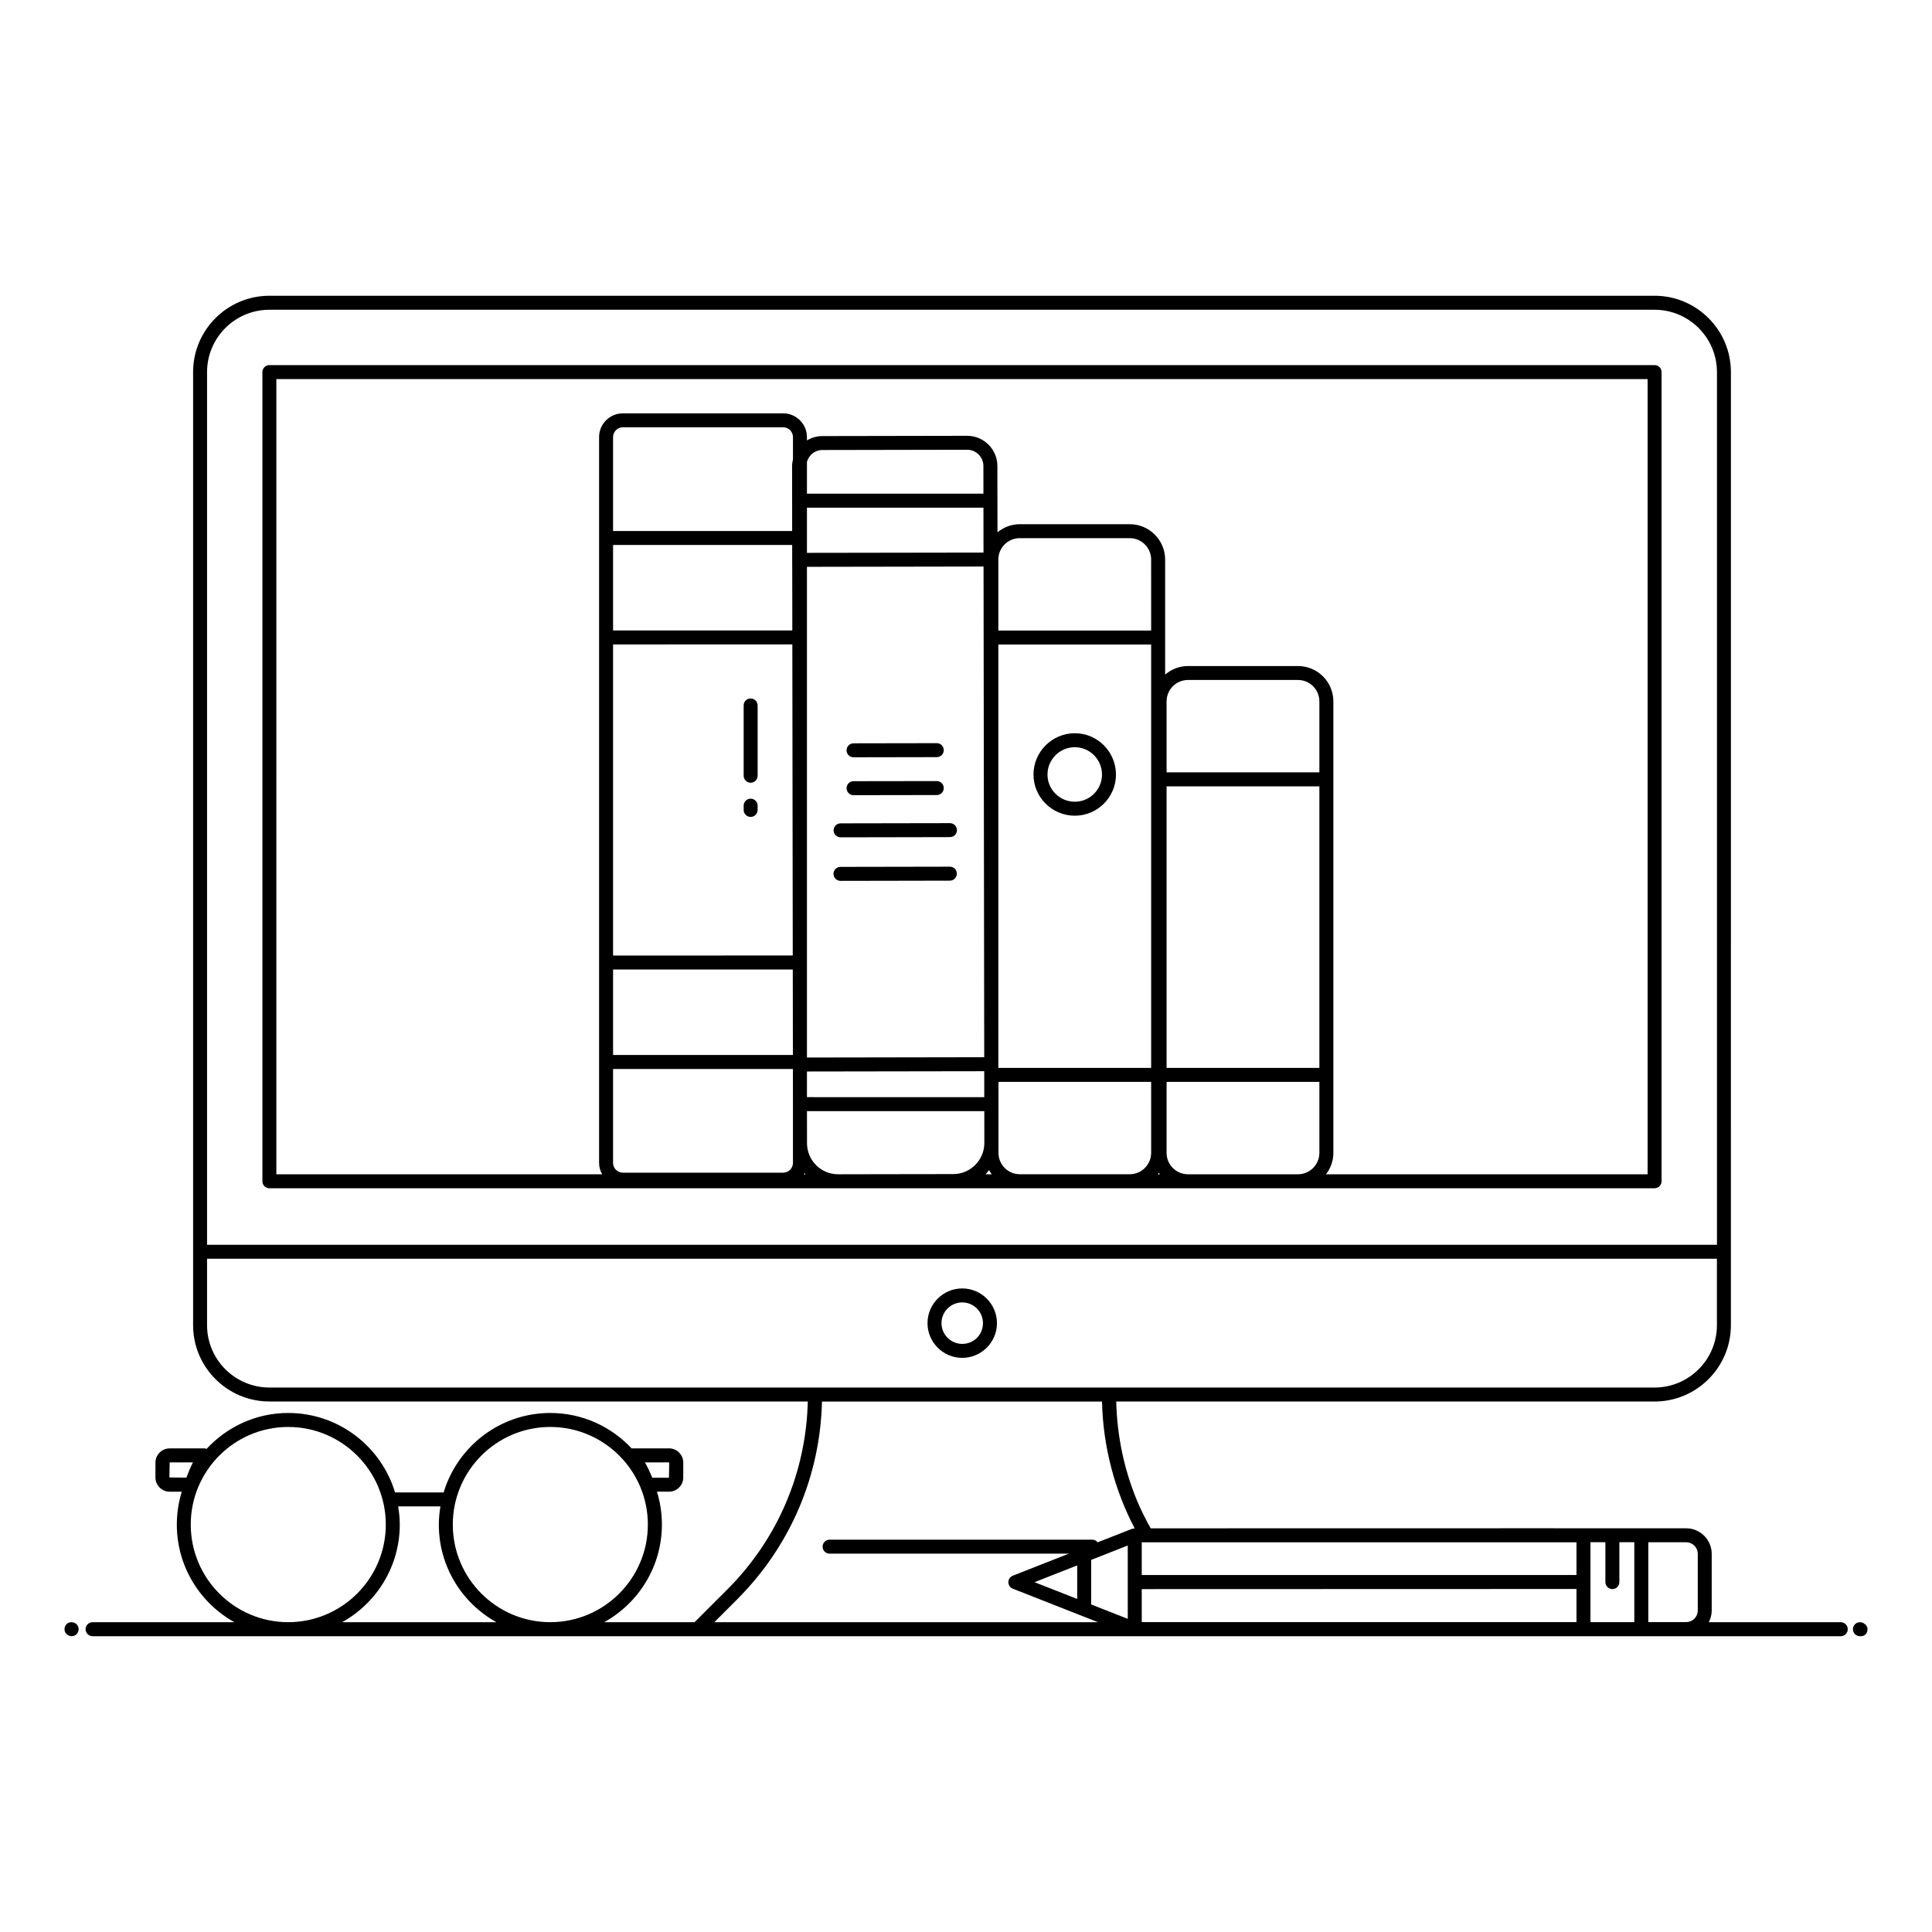
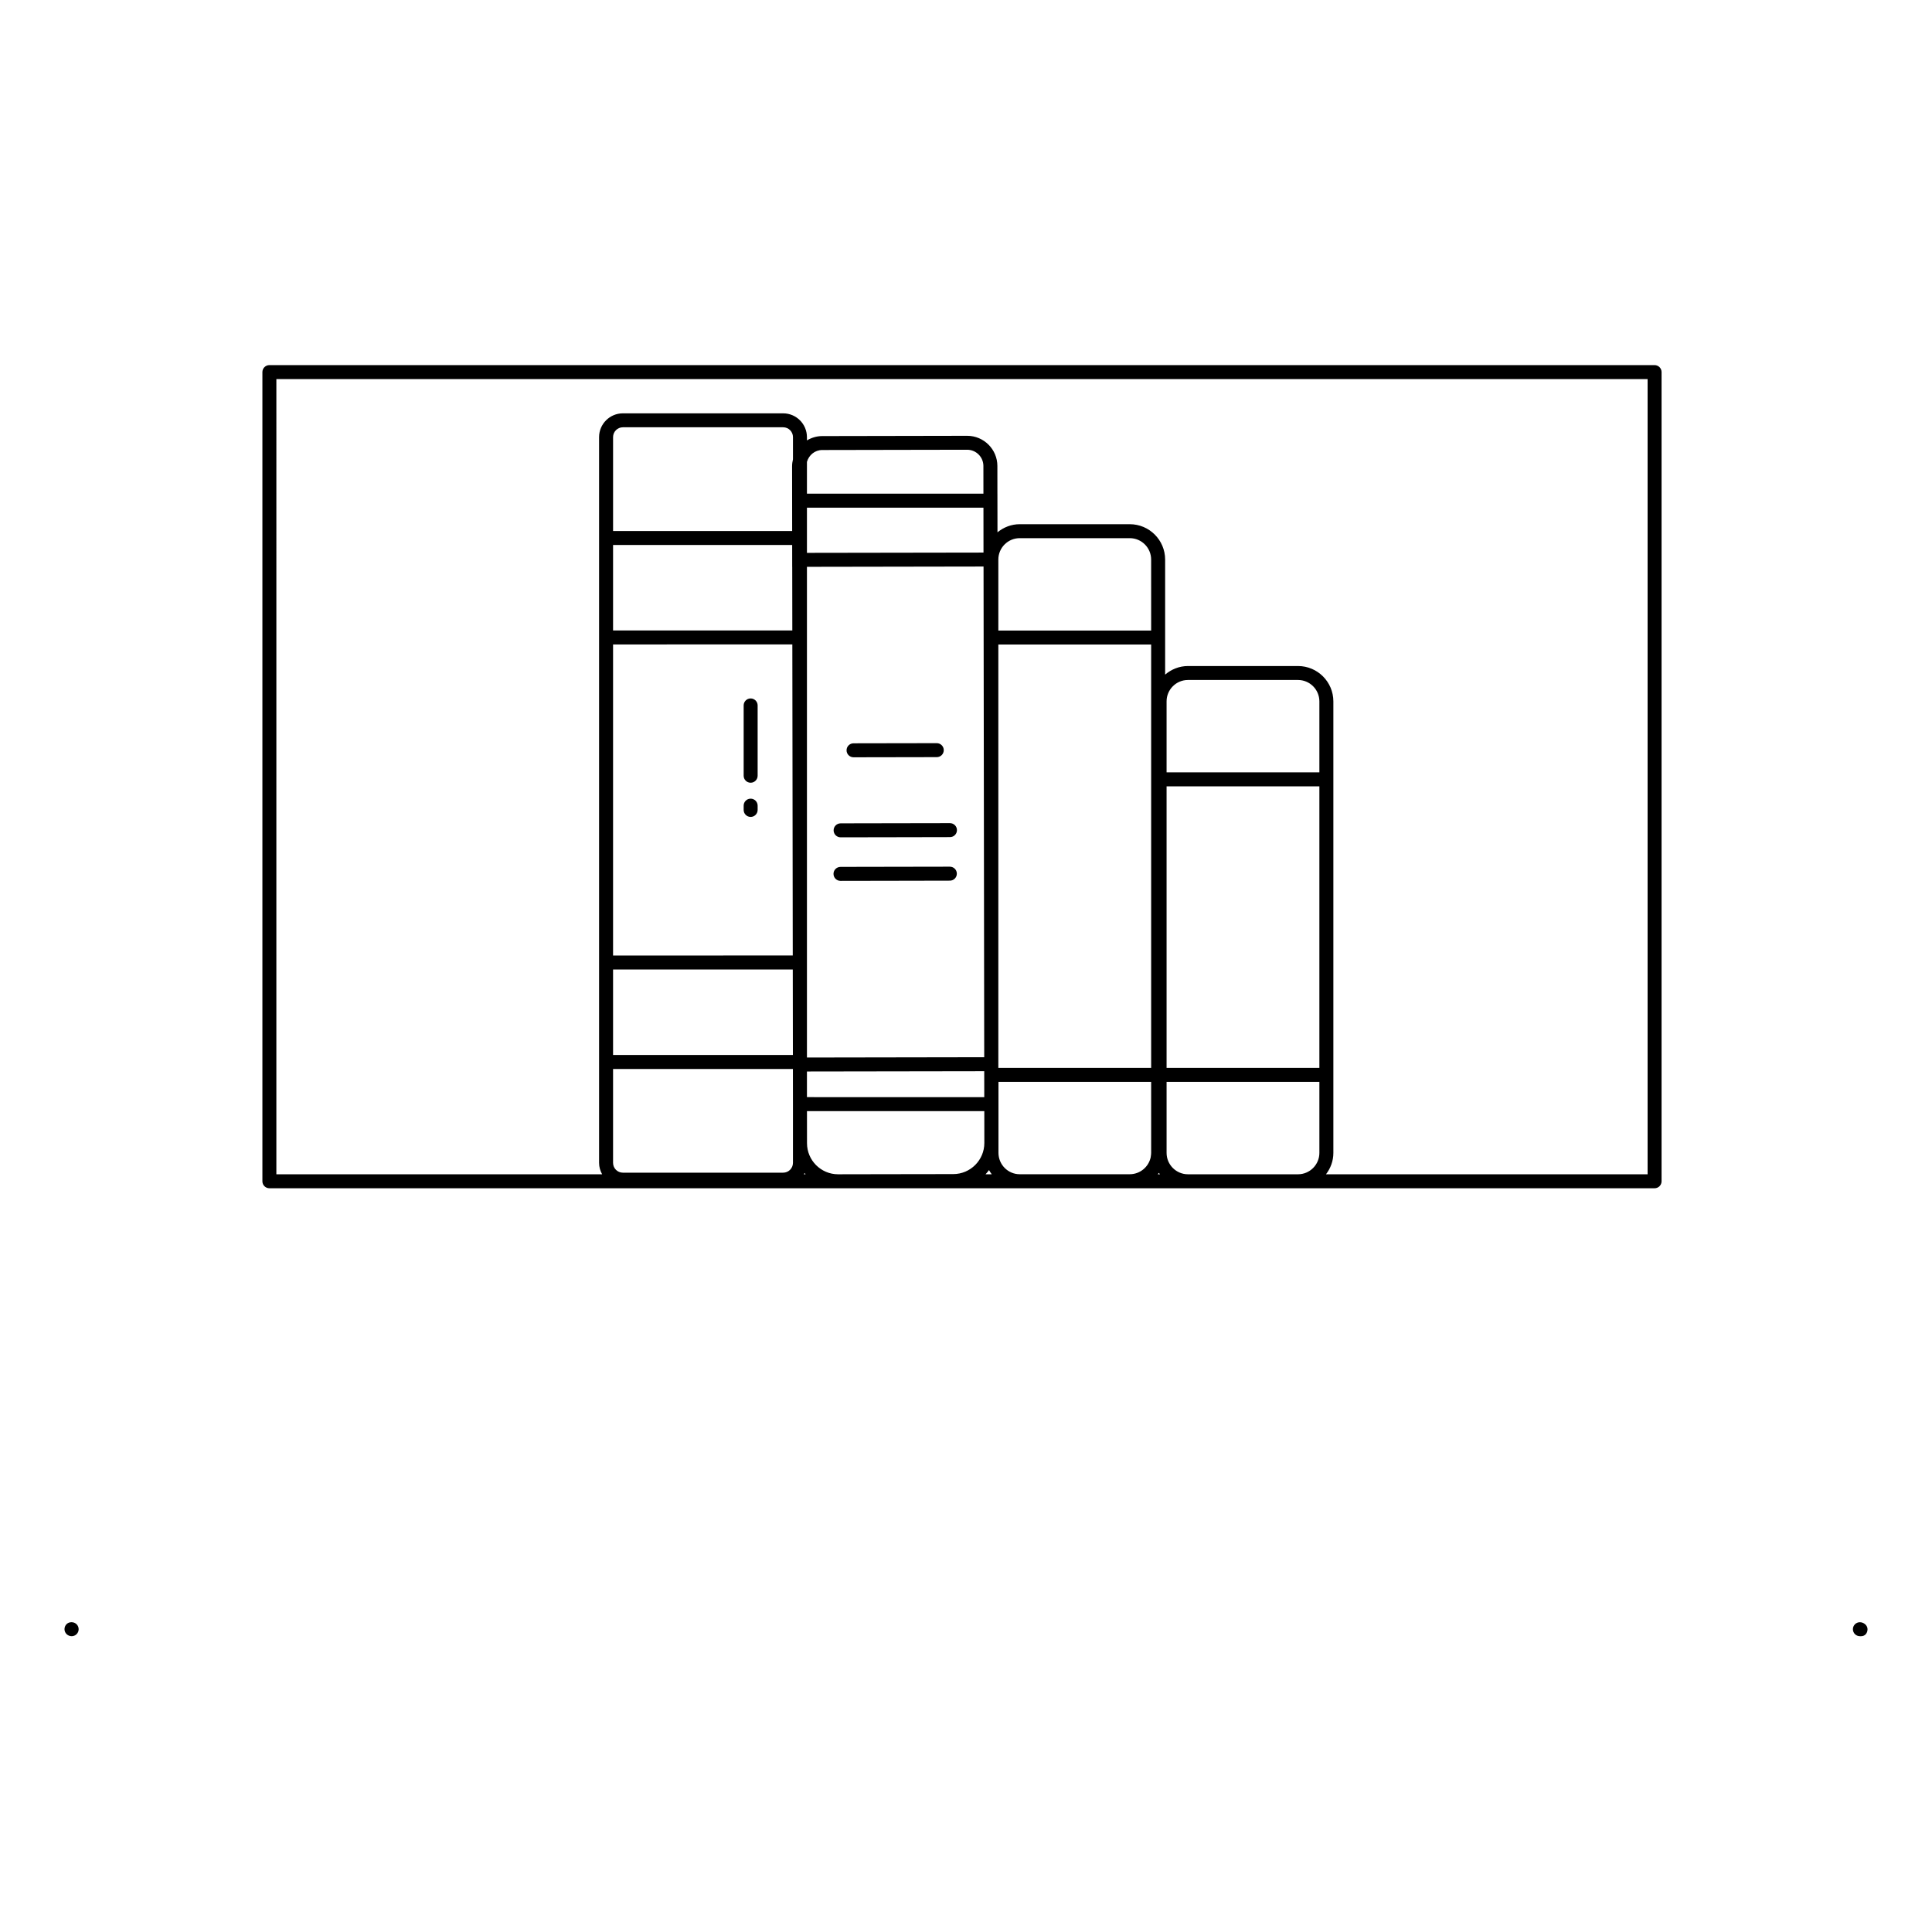
<svg xmlns="http://www.w3.org/2000/svg" fill="#000000" width="800px" height="800px" version="1.1" viewBox="144 144 512 512">
  <g>
    <path d="m215.39 458.9h367.09c1.023 0 1.852-0.828 1.852-1.852v-214.44c0-1.023-0.828-1.852-1.852-1.852h-367.09c-1.023 0-1.852 0.828-1.852 1.852v214.44c-0.004 1.023 0.828 1.852 1.852 1.852zm91.078-31.613h47.66l0.012 9.855v15.031c0 1.434-1.168 2.598-2.598 2.598h-42.473c-1.434 0-2.602-1.164-2.602-2.598zm187.18-78.605h-40.492v-18.816c0-3.121 2.543-5.664 5.664-5.664h29.164c3.121 0 5.664 2.543 5.664 5.664zm0 3.703v74.621l-40.492 0.004v-74.625zm-89.012-61.949-46.789 0.074v-11.977h46.777zm-46.789 137.52 46.984-0.074 0.008 6.875-46.992-0.004v-6.797zm0-3.703v-130.04l46.801-0.078 0.18 130.04zm91.219 25.273c0 0.316-0.043 0.625-0.094 0.93-0.012 0.062-0.008 0.133-0.02 0.195-0.531 2.582-2.82 4.531-5.559 4.531h-29.164c-3.102 0-5.625-2.543-5.625-5.672v-18.805h40.461zm-42.969 4.559c0.219 0.387 0.457 0.758 0.727 1.109h-1.641c0.336-0.344 0.625-0.73 0.914-1.109zm45.012 0.746c0.09 0.129 0.203 0.238 0.301 0.363h-0.598c0.094-0.125 0.207-0.234 0.297-0.363zm-2.043-143.73h-40.496v-18.82c0-3.121 2.543-5.664 5.664-5.664h29.164c3.125 0 5.664 2.543 5.664 5.664zm0 3.703v112.2h-40.496v-112.2zm-91.219-39.98v-8.422c0.512-1.793 2.098-3.141 4.055-3.144 1.188-0.004 38.789-0.07 38.414-0.07 2.359 0 4.289 1.934 4.293 4.289l0.008 7.344zm-3.703-9.102c-0.141 0.594-0.234 1.207-0.234 1.844l0.02 17.156h-47.461v-24.887c0-1.434 1.168-2.602 2.598-2.602h42.477c1.434 0 2.598 1.168 2.598 2.602zm-47.676 22.707h47.465l0.008 5.793h0.008l0.023 16.859-47.504-0.004zm47.508 26.352 0.113 82.438-47.621 0.004v-82.441zm-47.508 86.145h47.625l0.031 22.652h-47.656zm50.75 53.938c0.094 0.105 0.176 0.227 0.273 0.332h-0.453c0.062-0.109 0.125-0.219 0.18-0.332zm8.879 0.332c-4.535 0-8.227-3.688-8.234-8.227l-0.008-8.508h46.996l0.008 8.438c0.004 4.535-3.684 8.238-8.223 8.246-0.418-0.004-30.965 0.051-30.539 0.051zm92.723 0c-3.121 0-5.664-2.543-5.664-5.664v-18.82h40.492v18.82c0 3.121-2.543 5.664-5.664 5.664zm-241.58-210.73h363.39v210.73l-85.234 0.004c1.211-1.578 1.957-3.527 1.957-5.664v-119.66c0-5.168-4.203-9.371-9.367-9.371h-29.164c-2.316 0-4.414 0.879-6.051 2.277v-30.492c0-5.168-4.203-9.371-9.371-9.371h-29.164c-2.246 0-4.281 0.828-5.894 2.148l-0.016-10.234h-0.004l-0.008-7.352c-0.004-4.391-3.586-7.988-7.996-7.988h-0.02l-38.406 0.07c-1.484 0.004-2.856 0.441-4.047 1.148v-0.867c0-3.477-2.828-6.305-6.305-6.305h-42.473c-3.477 0-6.305 2.828-6.305 6.305v192.33c0 1.102 0.309 2.121 0.809 3.023l-86.332 0.004z" />
    <path d="m636.89 577.61h0.34c1.023 0 1.684-0.828 1.684-1.852 0-1.023-1-1.852-2.023-1.852-1.023 0-1.852 0.828-1.852 1.852 0 1.023 0.828 1.852 1.852 1.852z" />
-     <path d="m168.52 577.61c256.71 0.008 404.17 0 463.3 0 1.023 0 1.852-0.828 1.852-1.852 0-1.023-0.828-1.852-1.852-1.852h-34.98c0.484-0.93 0.781-1.973 0.781-3.094v-15.023c0-3.734-3.035-6.773-6.769-6.773-130.75-0.004 130.24-0.039-141.91 0.008-1.406-2.516-2.668-5.039-3.691-7.523-3.434-8.336-5.215-17.109-5.438-26.082h142.67c11.152 0 20.223-9.074 20.223-20.223l0.004-252.59c0-11.152-9.07-20.227-20.223-20.227h-367.09c-11.152 0-20.223 9.074-20.223 20.227v252.58c0 11.148 9.07 20.223 20.223 20.223h142.68c-0.465 18.77-7.93 36.383-21.262 49.746l-8.742 8.742h-23.953c9.105-5.047 15.293-14.75 15.293-25.879 0-3.031-0.461-5.953-1.312-8.707h3.199c2.082 0 3.773-1.691 3.773-3.777v-3.93c0-2.082-1.691-3.773-3.773-3.773l-9.695 0.004c-0.062 0-0.113 0.043-0.176 0.051-5.402-5.789-13.07-9.434-21.594-9.434-13.324 0-24.602 8.887-28.266 21.051h-12.875c-3.668-12.164-14.965-21.051-28.309-21.051-8.551 0-16.238 3.68-21.633 9.516-0.16-0.047-0.309-0.129-0.48-0.129h-9.301c-2.082 0-3.777 1.691-3.777 3.773v3.93c0 2.082 1.695 3.777 3.777 3.777h3.199c-0.848 2.754-1.309 5.68-1.309 8.707 0 11.129 6.176 20.832 15.27 25.879l-37.602-0.004c-1.023 0-1.852 0.828-1.852 1.852 0 1.023 0.828 1.852 1.852 1.852zm46.871-351.52h367.1c9.109 0 16.52 7.414 16.52 16.523v231.27l-400.14-0.004v-231.27c0-9.109 7.41-16.52 16.52-16.52zm-16.52 269.1v-17.605h400.13v17.605c0 9.109-7.41 16.52-16.52 16.52h-367.09c-9.109 0-16.52-7.41-16.52-16.52zm122.41 36.355 0.07 0.07-0.07 4h-4.418c-0.586-1.422-1.234-2.781-1.949-4.07zm-132.39 3.996 0.074-3.996h6.168c-0.656 1.312-1.234 2.668-1.738 4.051zm240.58 23.305v8.898l-11.312-4.449zm3.703-1.457 9.691-3.812v19.434l-9.691-3.812zm128.61-4.664v8.668h-115.21v-8.668h115.21zm0 12.371v8.781h-115.21v-8.746zm19.035-12.379h10.039c1.691 0 3.066 1.375 3.066 3.066v15.023c0 1.691-1.375 3.066-3.066 3.066h-10.039zm-3.711 21.172h-11.621v-21.184h3.957v10.566c0 1.023 0.828 1.852 1.852 1.852 1.023 0 1.852-0.828 1.852-1.852v-10.566l3.961-0.004zm-237.69-6.109c14.027-14.07 21.945-32.598 22.414-52.359h74.207c0.289 12.176 3.449 23.707 8.656 33.602-0.129 0-0.242 0.051-0.367 0.078-0.098 0.023-0.199 0.004-0.297 0.039l-9.133 3.59c-0.34-0.418-0.836-0.699-1.418-0.699h-69.633c-1.023 0-1.852 0.828-1.852 1.852 0 1.023 0.828 1.852 1.852 1.852h63.41l-14.852 5.84c-0.707 0.277-1.176 0.961-1.176 1.723 0 0.758 0.465 1.445 1.176 1.723l22.598 8.887h-101.71zm-49.598-45.621c14.262 0 25.867 11.602 25.867 25.867s-11.605 25.867-25.867 25.867c-14.238 0-25.824-11.602-25.824-25.867s11.586-25.867 25.824-25.867zm-95.27 25.867c0-14.266 11.582-25.867 25.824-25.867 14.262 0 25.867 11.602 25.867 25.867s-11.605 25.867-25.867 25.867c-14.242 0-25.824-11.602-25.824-25.867zm55.391 0c0-1.645-0.168-3.242-0.43-4.816h11.207c-0.258 1.57-0.426 3.172-0.426 4.816 0 11.129 6.176 20.832 15.27 25.879h-40.91c9.105-5.047 15.289-14.75 15.289-25.879z" />
    <path d="m162.99 577.61c1.023 0 1.852-0.828 1.852-1.852 0-1.023-0.828-1.852-1.852-1.852h-0.098c-1.023 0-1.801 0.828-1.801 1.852 0 1.023 0.875 1.852 1.898 1.852z" />
-     <path d="m399 485.45c-5.07 0-9.199 4.129-9.199 9.199 0 5.07 4.129 9.199 9.199 9.199 5.074 0 9.203-4.129 9.203-9.199-0.004-5.07-4.129-9.199-9.203-9.199zm0 14.695c-3.031 0-5.496-2.465-5.496-5.496s2.465-5.496 5.496-5.496 5.496 2.465 5.496 5.496c0 3.082-2.414 5.496-5.496 5.496z" />
    <path d="m342.93 360.49c1.023 0 1.852-0.828 1.852-1.852v-1.129c0-1.023-0.828-1.852-1.852-1.852-1.023 0-1.852 0.828-1.852 1.852v1.129c0 1.023 0.828 1.852 1.852 1.852z" />
    <path d="m342.93 351.43c1.023 0 1.852-0.828 1.852-1.852v-18.633c0-1.023-0.828-1.852-1.852-1.852-1.023 0-1.852 0.828-1.852 1.852v18.633c0 1.023 0.828 1.852 1.852 1.852z" />
    <path d="m370.2 344.69c0.379 0 22.438-0.039 22.059-0.039 1.023-0.004 1.852-0.832 1.848-1.855 0-1.02-0.832-1.848-1.852-1.848-0.379 0-22.438 0.039-22.059 0.039-1.023 0.004-1.852 0.832-1.848 1.855 0 1.016 0.828 1.848 1.852 1.848z" />
-     <path d="m370.2 354.73c0.477 0 22.434-0.035 22.059-0.035 1.023 0 1.852-0.832 1.848-1.855 0-1.02-0.832-1.848-1.852-1.848-0.477 0-22.434 0.035-22.059 0.035-1.023 0-1.852 0.832-1.848 1.855 0 1.02 0.828 1.848 1.852 1.848z" />
    <path d="m366.77 365.9c0.387 0 29.359-0.051 28.984-0.055 1.023-0.004 1.852-0.832 1.848-1.855 0-1.02-0.832-1.848-1.852-1.848-0.387 0-29.359 0.051-28.984 0.055-1.023 0.004-1.852 0.832-1.848 1.855 0 1.02 0.828 1.848 1.852 1.848z" />
    <path d="m395.72 373.68c-0.387 0-29.355 0.051-28.984 0.055-1.023 0.004-1.852 0.832-1.848 1.855 0 1.02 0.832 1.848 1.852 1.848 0.387 0 29.355-0.051 28.984-0.055 1.023-0.004 1.852-0.832 1.848-1.855 0-1.02-0.828-1.848-1.852-1.848z" />
-     <path d="m428.84 360.17c6.012 0 10.902-4.891 10.902-10.902 0-6.043-4.891-10.953-10.902-10.953-6.039 0-10.953 4.914-10.953 10.953 0 6.012 4.914 10.902 10.953 10.902zm0-18.152c3.969 0 7.199 3.254 7.199 7.25 0 3.969-3.231 7.199-7.199 7.199-3.996 0-7.246-3.231-7.246-7.199 0-3.996 3.25-7.25 7.246-7.25z" />
  </g>
</svg>